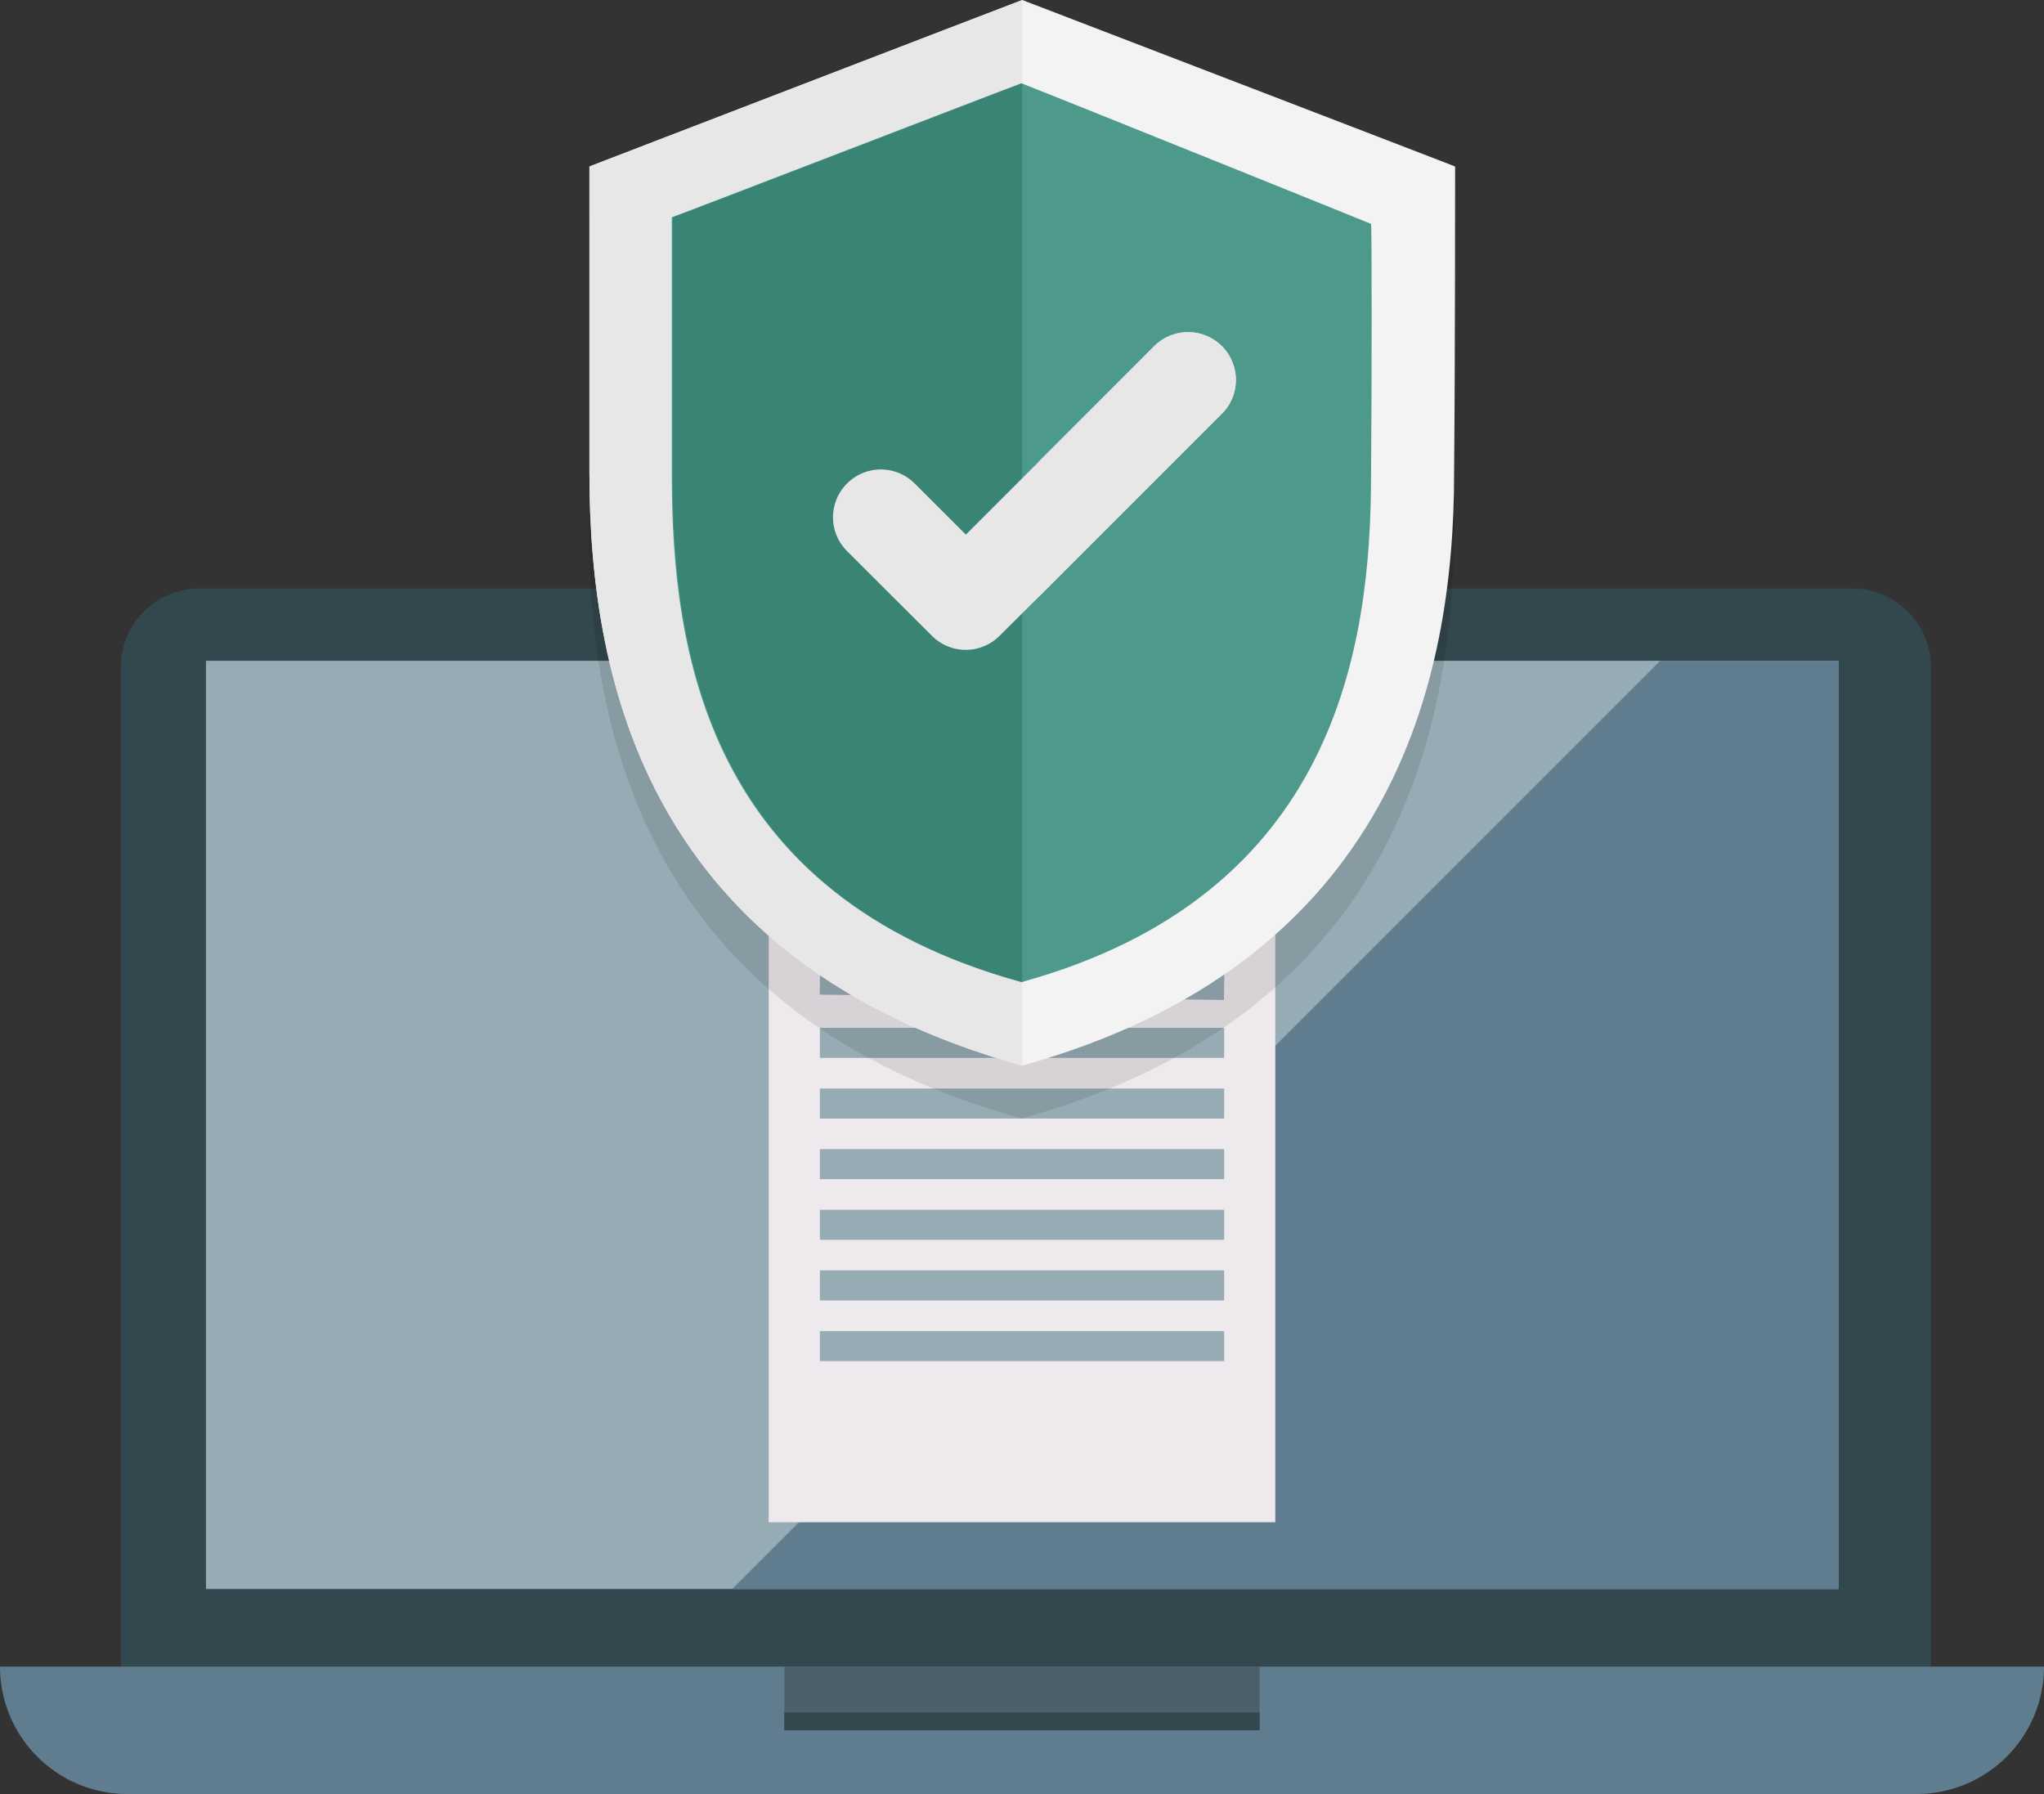
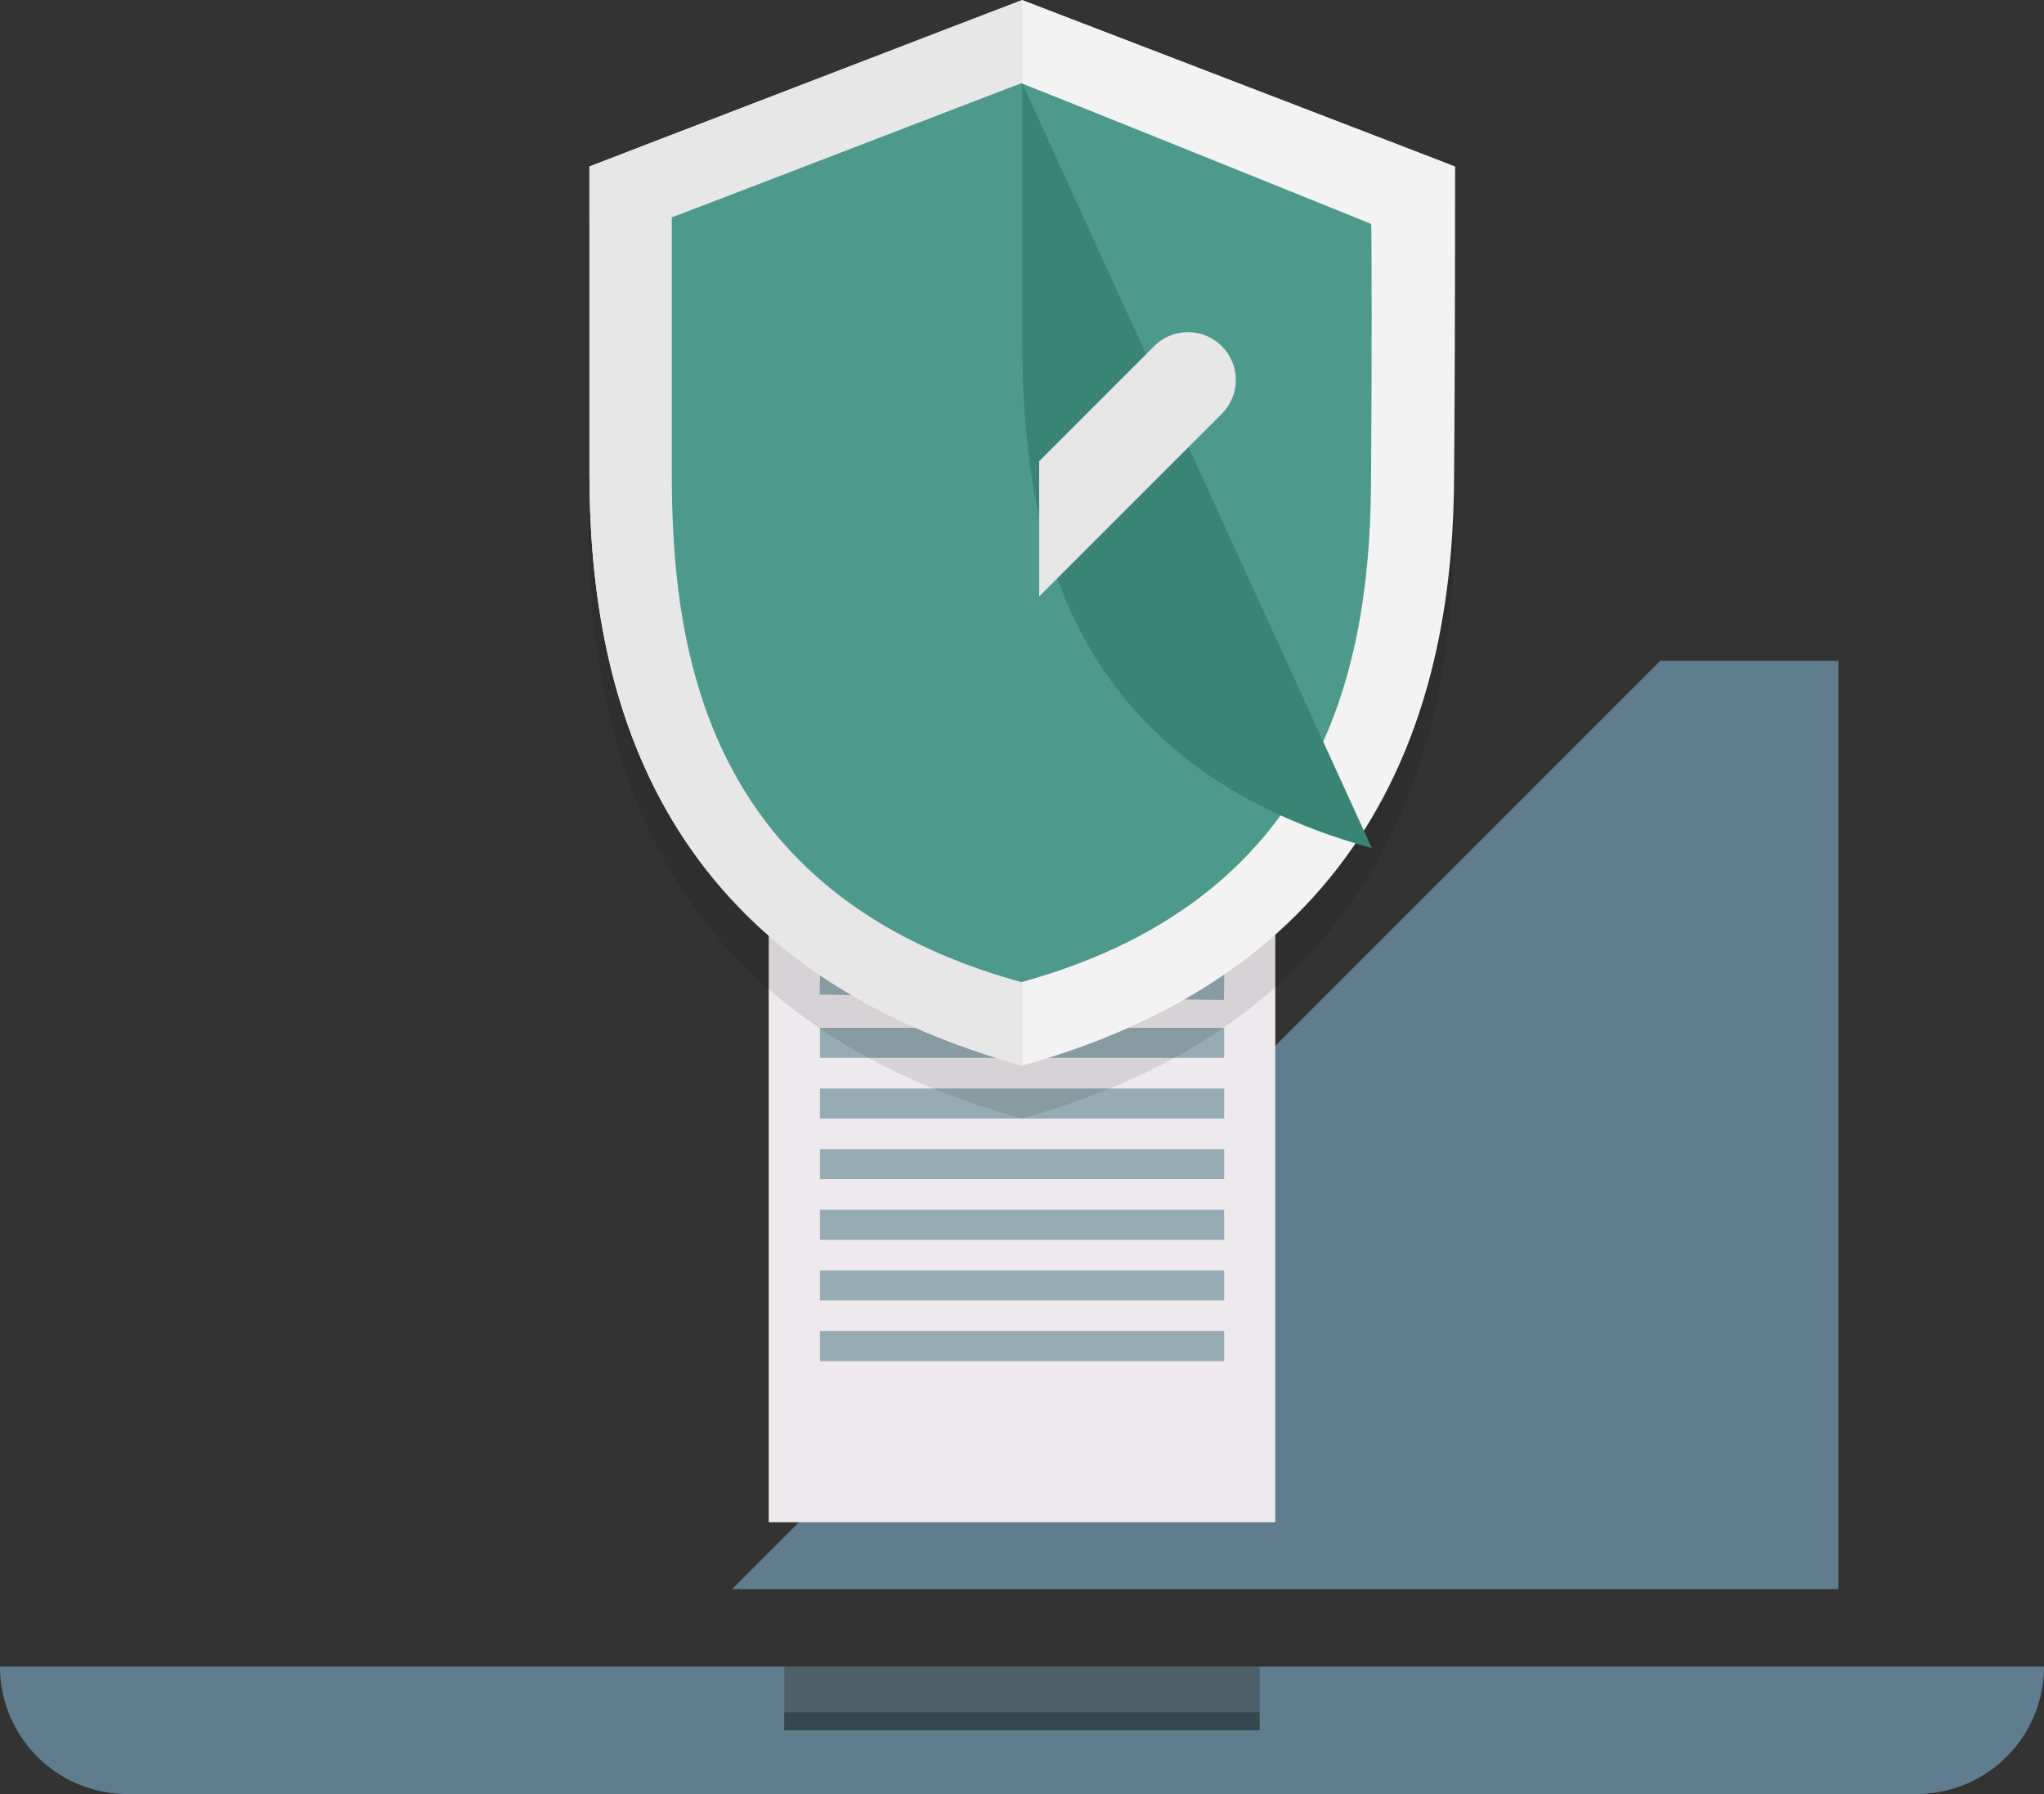
<svg xmlns="http://www.w3.org/2000/svg" width="302.22" height="265.23" viewBox="0 0 302.22 265.23">
  <rect x="0" y="0" width="302.22" height="265.23" fill="#333333" stroke="none" />
  <defs>
    <style>.a{fill:#33474e;}.b{fill:#97abb4;}.c{fill:#5f7d8e;}.d{fill:#4d5f69;}.e{fill:#ede9ed;}.f{fill:#000100;opacity:0.1;}.g{fill:#f3f3f3;}.h{fill:#e7e7e7;}.i{fill:#4d998c;}.j{fill:#3a8476;}</style>
  </defs>
  <title>Vector Smart Object</title>
-   <path class="a" d="M285.51,250.15H17.86V98.6A11.65,11.65,0,0,1,29.51,87H273.85A11.66,11.66,0,0,1,285.51,98.6Z" />
-   <rect class="b" x="30.45" y="97.69" width="241.37" height="137.23" />
  <polygon class="c" points="108.25 234.93 271.82 234.93 271.82 97.69 245.48 97.69 108.25 234.93" />
  <path class="c" d="M283.38,265.23H18.84A18.84,18.84,0,0,1,0,246.39H302.22A18.84,18.84,0,0,1,283.38,265.23Z" />
  <rect class="d" x="115.97" y="246.39" width="70.27" height="9.42" />
  <rect class="a" x="115.97" y="253.16" width="70.27" height="2.65" />
  <rect class="e" x="113.66" y="134.03" width="74.9" height="91.02" />
  <rect class="b" x="121.23" y="143" width="59.77" height="4.44" transform="translate(1.94 -1.99) rotate(0.76)" />
  <rect class="b" x="121.23" y="151.96" width="59.77" height="4.44" />
  <rect class="b" x="121.23" y="160.93" width="59.77" height="4.44" />
  <rect class="b" x="121.23" y="169.89" width="59.77" height="4.44" />
  <rect class="b" x="121.23" y="178.86" width="59.77" height="4.44" />
  <rect class="b" x="121.23" y="187.82" width="59.77" height="4.44" />
  <rect class="b" x="121.23" y="196.79" width="59.77" height="4.44" />
  <path class="f" d="M215.07,32.44c.13,0-62.4-24-64-24.61-1.23.49-64.12,24.61-64,24.61V77.73c0,31.39,9,72.37,64,87.63C206,150.1,215,108.38,215,77.73,215.07,62.23,215.07,32.44,215.07,32.44Z" />
  <path class="g" d="M215.15,24.62c.12,0-62.4-24-64-24.62-1.23.49-64.12,24.62-64,24.62V69.91c0,31.38,9,72.37,64,87.63C206,142.28,215,100.55,215,69.91,215.15,54.4,215.15,24.62,215.15,24.62Z" />
  <path class="h" d="M87.15,69.91c0,31.38,9,72.37,64,87.63V0c-2.34.86-64,24.62-64,24.62Z" />
  <path class="i" d="M202.72,33.11c.12,0-50.34-20.31-51.69-20.8-1.11.37-51.82,19.94-51.7,19.81v38c0,26.34,5.17,62.28,51.7,75.08,46.4-12.8,51.69-49.35,51.69-75.08C202.84,57.11,202.84,33.11,202.72,33.11Z" />
-   <path class="j" d="M151.15,12.31c-1.11.37-51.82,19.94-51.69,19.81v38c0,26.34,5.17,62.28,51.69,75.08Z" />
-   <path class="h" d="M180.65,61.18l-27,27L147.79,94a7.06,7.06,0,0,1-10,0L125.24,81.48a7.06,7.06,0,0,1,10-10l7.57,7.56,27.86-27.87a7.06,7.06,0,0,1,10,10Z" />
+   <path class="j" d="M151.15,12.31v38c0,26.34,5.17,62.28,51.69,75.08Z" />
  <path class="h" d="M180.65,61.18l-27,27v-20l17-17a7.06,7.06,0,0,1,10,10Z" />
</svg>